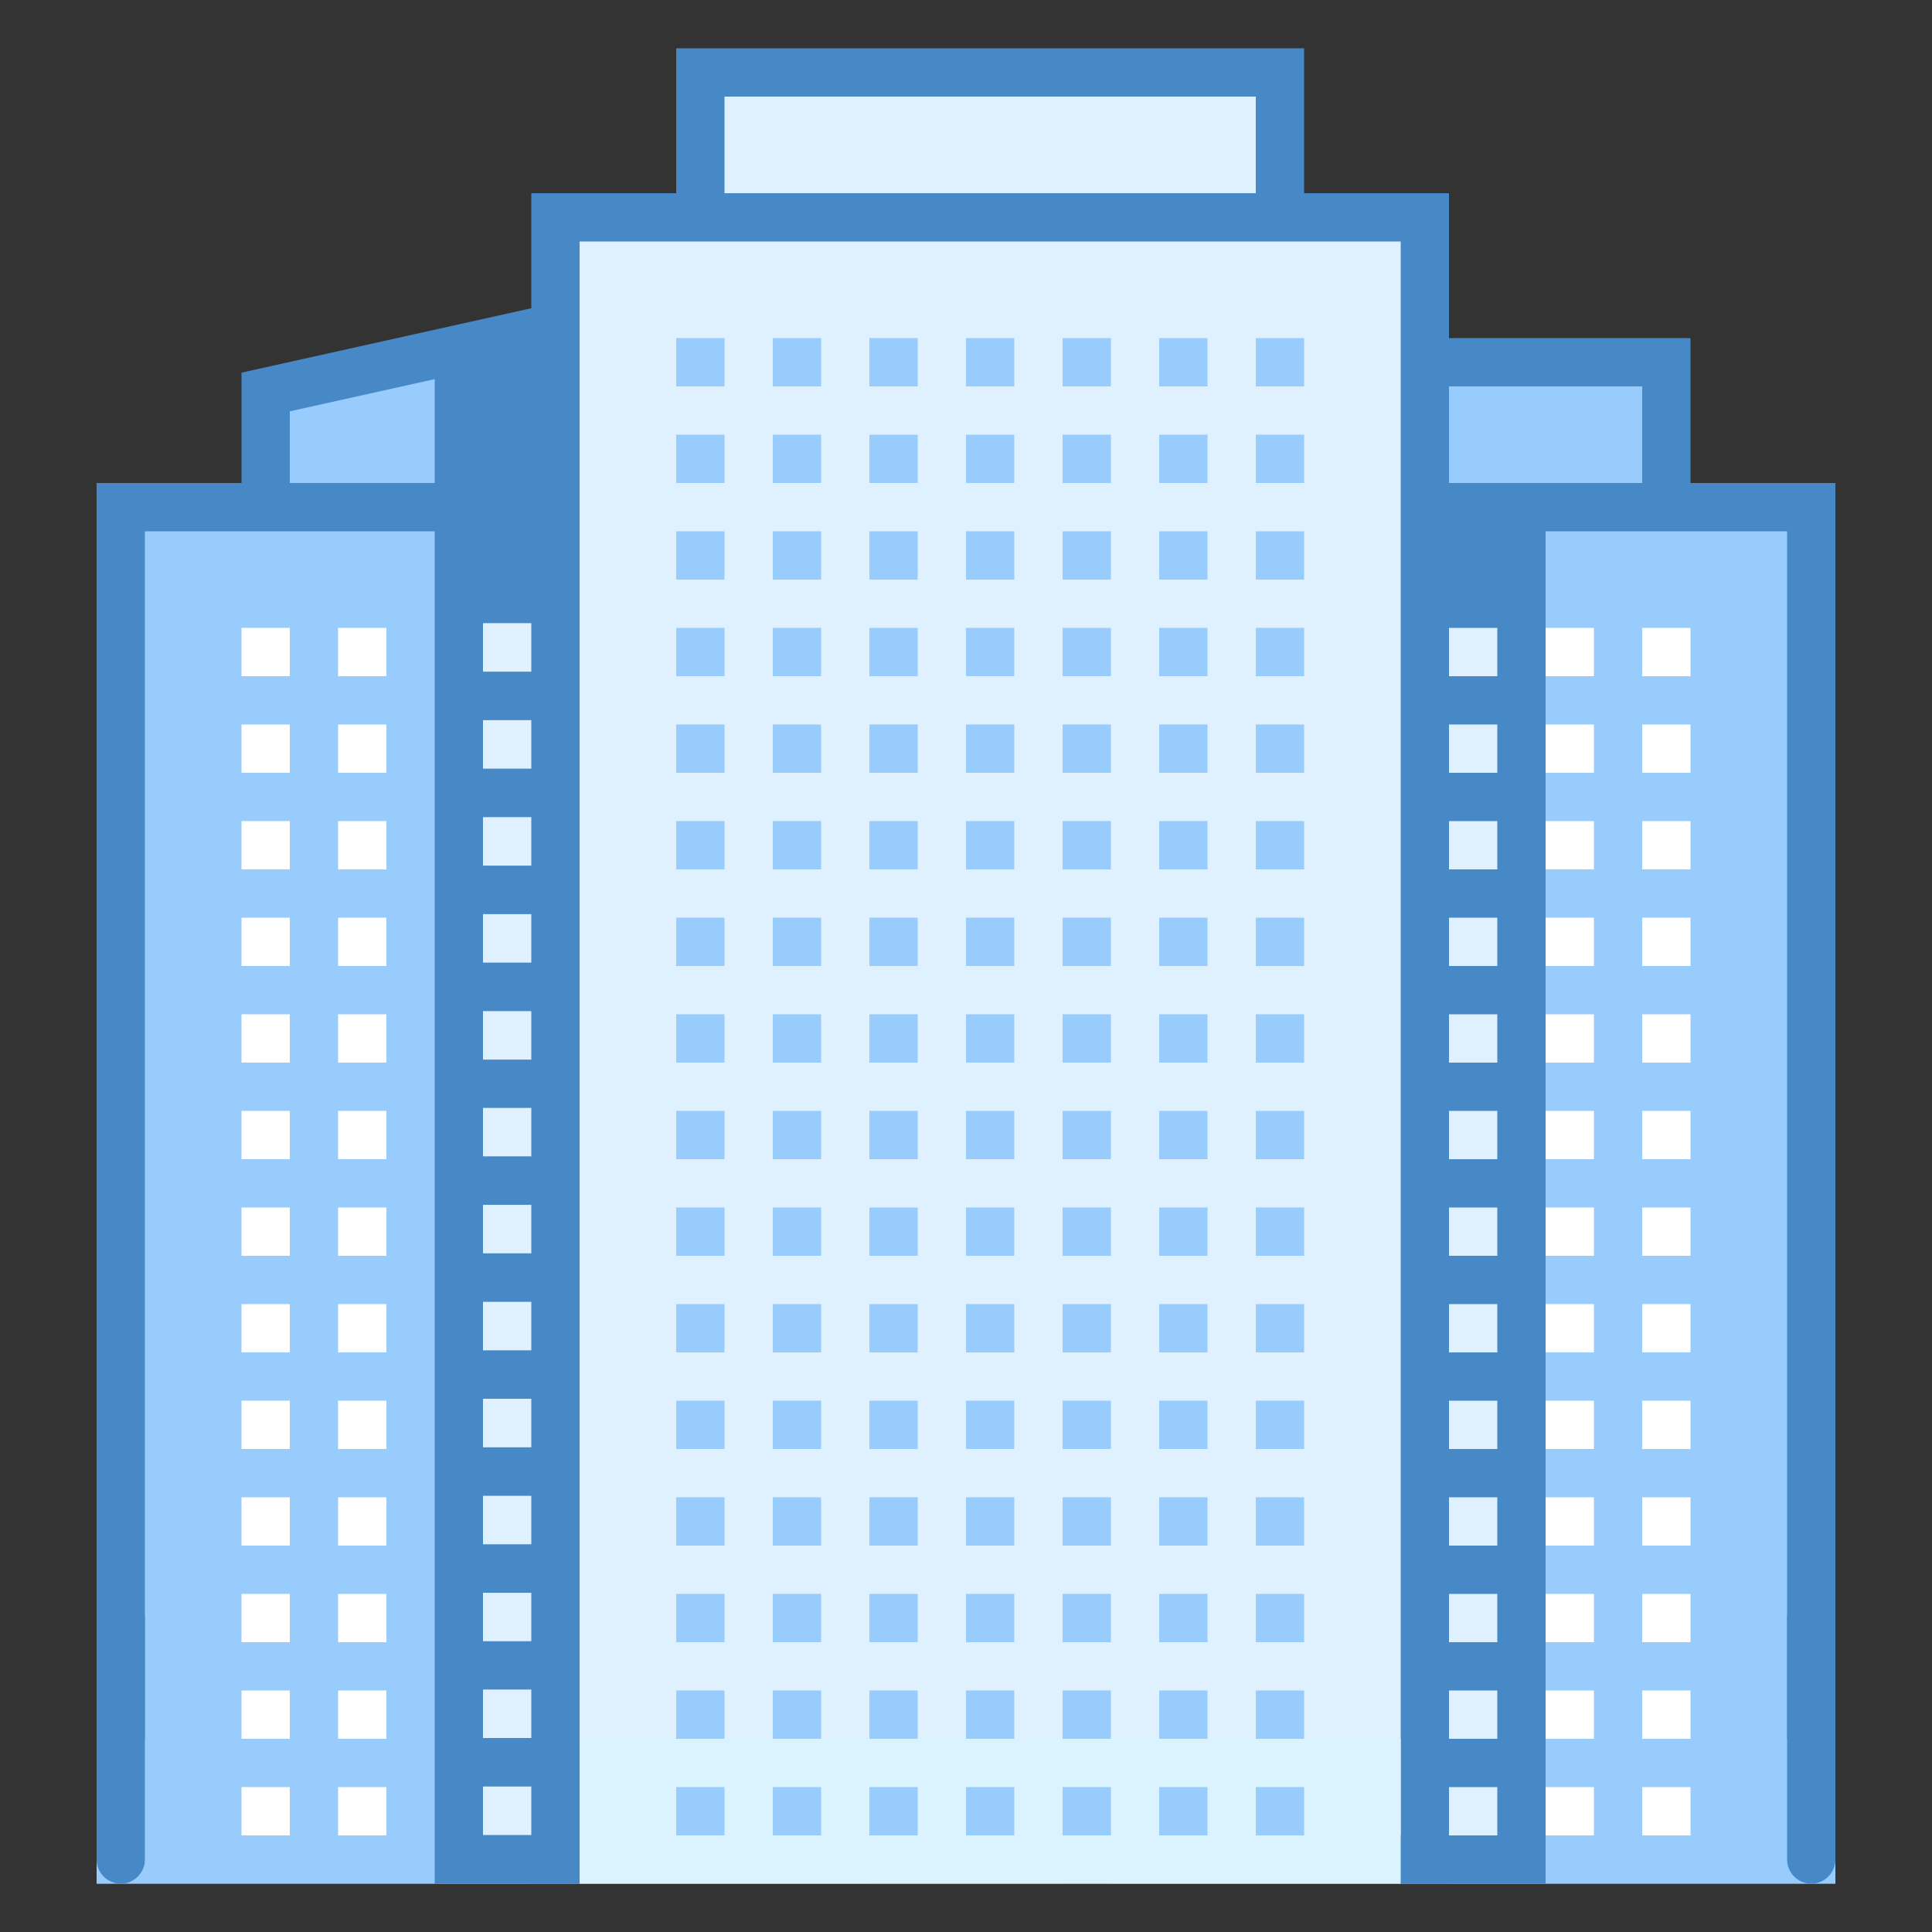
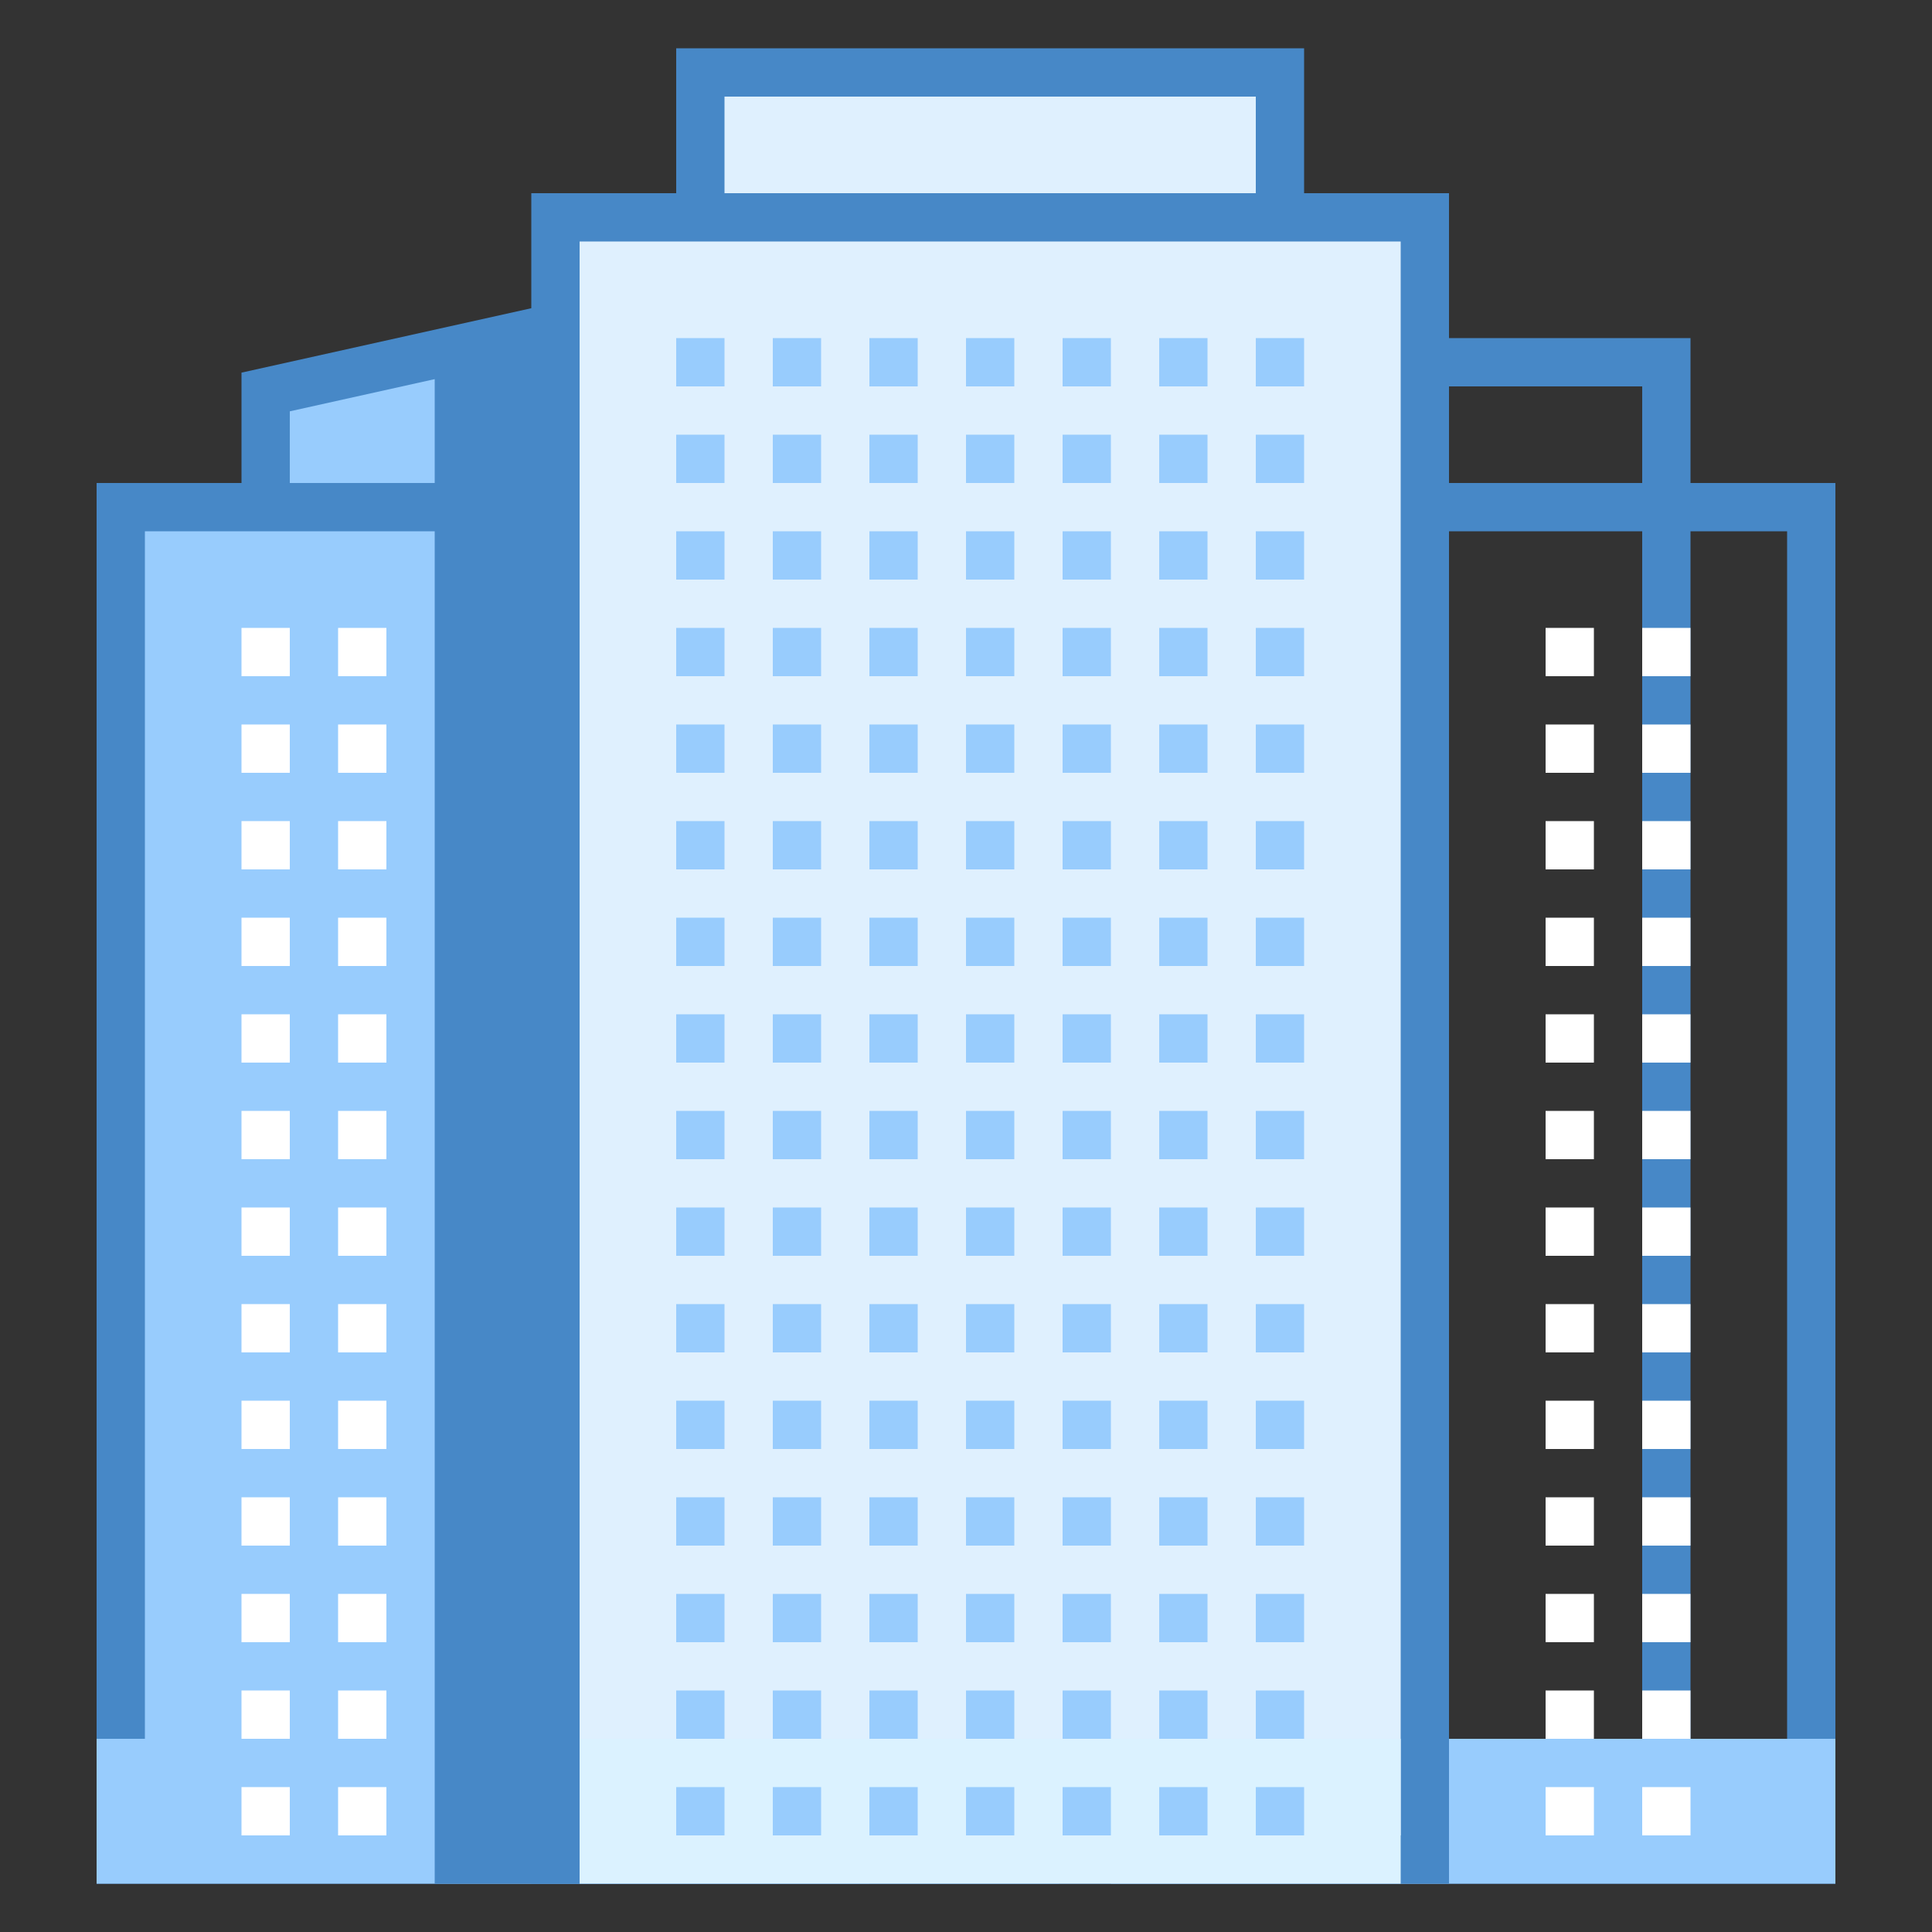
<svg xmlns="http://www.w3.org/2000/svg" viewBox="0 0 40 40">
  <rect x="0" y="0" width="40" height="40" fill="#333333" stroke="none" />
  <path d="M5.5 37.07V8.113l11.215-2.488V37.07z" fill="#98ccfd" />
  <path d="M16.215 6.246V36.57H6V8.516l10.215-2.27m1-1.246L5 7.715V37.57h12.215z" fill="#4788c7" />
  <path d="M2.5 10.5h18v28h-18z" fill="#98ccfd" />
  <path d="M20 11v27H3V11h17m1-1H2v29h19z" fill="#4788c7" />
  <path d="M18 39H2v-3h16z" fill="#98ccfd" />
  <path d="M9 39h12.93V4.453L9 7.187z" fill="#4788c7" />
-   <path d="M24.5 7.5h10v29h-10z" fill="#98ccfd" />
  <path d="M34 8v28h-9V8h9m1-1H24v30h11z" fill="#4788c7" />
-   <path d="M21.5 10.5h16v28h-16z" fill="#98ccfd" />
  <path d="M37 11v27H22V11h15m1-1H21v29h17z" fill="#4788c7" />
  <path d="M23 36h15v3H23z" fill="#98ccfd" />
-   <path d="M18 10h14v29H18z" fill="#4788c7" />
  <path d="M14.5 1.5h12v33.668h-12z" fill="#dff0fe" />
  <path d="M26 2v32.668H15V2h11m1-1H14v34.668h13z" fill="#4788c7" />
  <path d="M11.5 4.5h18v34h-18z" fill="#dff0fe" />
  <path d="M29 5v33H12V5h17m1-1H11v35h19z" fill="#4788c7" />
  <path d="M12 36h17v3H12z" fill="#dbf2ff" />
  <path d="M16 8h1V7h-1zm2 0h1V7h-1zm2 0h1V7h-1zm-6 0h1V7h-1zm8 0h1V7h-1zm-6 2h1V9h-1zm2 0h1V9h-1zm2 0h1V9h-1zm-6 0h1V9h-1zm8 0h1V9h-1zm-6 2h1v-1h-1zm2 0h1v-1h-1zm2 0h1v-1h-1zm-6 0h1v-1h-1zm8 0h1v-1h-1zm-6 2h1v-1h-1zm2 0h1v-1h-1zm2 0h1v-1h-1zm-6 0h1v-1h-1zm8 0h1v-1h-1zm-6 2h1v-1h-1zm2 0h1v-1h-1zm2 0h1v-1h-1zm-6 0h1v-1h-1zm8 0h1v-1h-1zm-6 2h1v-1h-1zm2 0h1v-1h-1zm2 0h1v-1h-1zm-6 0h1v-1h-1zm8 0h1v-1h-1zm-6 2h1v-1h-1zm2 0h1v-1h-1zm2 0h1v-1h-1zm-6 0h1v-1h-1zm8 0h1v-1h-1zm-6 2h1v-1h-1zm2 0h1v-1h-1zm2 0h1v-1h-1zm-6 0h1v-1h-1zm8 0h1v-1h-1zm-6 2h1v-1h-1zm2 0h1v-1h-1zm2 0h1v-1h-1zm-6 0h1v-1h-1zm8 0h1v-1h-1zm-6 2h1v-1h-1zm2 0h1v-1h-1zm2 0h1v-1h-1zm-6 0h1v-1h-1zm8 0h1v-1h-1zm-6 2h1v-1h-1zm2 0h1v-1h-1zm2 0h1v-1h-1zm-6 0h1v-1h-1zm8 0h1v-1h-1zm-6 2h1v-1h-1zm2 0h1v-1h-1zm2 0h1v-1h-1zm-6 0h1v-1h-1zm8 0h1v-1h-1zm2-22h1V7h-1zm2-1v1h1V7zm-2 3h1V9h-1zm2 0h1V9h-1zm-2 2h1v-1h-1zm2 0h1v-1h-1zm-2 2h1v-1h-1zm2 0h1v-1h-1zm-2 2h1v-1h-1zm2 0h1v-1h-1zm-2 2h1v-1h-1zm2 0h1v-1h-1zm-2 2h1v-1h-1zm2 0h1v-1h-1zm-2 2h1v-1h-1zm2 0h1v-1h-1zm-2 2h1v-1h-1zm2 0h1v-1h-1zm-2 2h1v-1h-1zm2 0h1v-1h-1zm-2 2h1v-1h-1zm2 0h1v-1h-1zm-2 2h1v-1h-1zm2 0h1v-1h-1zm-10 2h1v-1h-1zm2 0h1v-1h-1zm2 0h1v-1h-1zm-6 0h1v-1h-1zm8 0h1v-1h-1zm-6 2h1v-1h-1zm2 0h1v-1h-1zm2 0h1v-1h-1zm-6 0h1v-1h-1zm8 0h1v-1h-1zm-6 2h1v-1h-1zm2 0h1v-1h-1zm2 0h1v-1h-1zm-6 0h1v-1h-1zm8 0h1v-1h-1zm-6 2h1v-1h-1zm2 0h1v-1h-1zm2 0h1v-1h-1zm-6 0h1v-1h-1zm8 0h1v-1h-1zm2-6h1v-1h-1zm2 0h1v-1h-1zm-2 2h1v-1h-1zm2 0h1v-1h-1zm-2 2h1v-1h-1zm2 0h1v-1h-1zm-2 2h1v-1h-1zm2 0h1v-1h-1z" fill="#98ccfd" />
  <path d="M32 14h1v-1h-1zm2-1v1h1v-1zm-2 3h1v-1h-1zm2 0h1v-1h-1zm-2 2h1v-1h-1zm2 0h1v-1h-1zm-2 2h1v-1h-1zm2 0h1v-1h-1zm-2 2h1v-1h-1zm2 0h1v-1h-1zm-2 2h1v-1h-1zm2 0h1v-1h-1zm-2 2h1v-1h-1zm2 0h1v-1h-1zm-2 2h1v-1h-1zm2 0h1v-1h-1zm-2 2h1v-1h-1zm2 0h1v-1h-1zm-2 2h1v-1h-1zm2 0h1v-1h-1zm-2 2h1v-1h-1zm2 0h1v-1h-1zm-2 2h1v-1h-1zm2 0h1v-1h-1zm-2 2h1v-1h-1zm2 0h1v-1h-1zM5 14h1v-1H5zm2-1v1h1v-1zm-2 3h1v-1H5zm2 0h1v-1H7zm-2 2h1v-1H5zm2 0h1v-1H7zm-2 2h1v-1H5zm2 0h1v-1H7zm-2 2h1v-1H5zm2 0h1v-1H7zm-2 2h1v-1H5zm2 0h1v-1H7zm-2 2h1v-1H5zm2 0h1v-1H7zm-2 2h1v-1H5zm2 0h1v-1H7zm-2 2h1v-1H5zm2 0h1v-1H7zm-2 2h1v-1H5zm2 0h1v-1H7zm-2 2h1v-1H5zm2 0h1v-1H7zm-2 2h1v-1H5zm2 0h1v-1H7zm-2 2h1v-1H5zm2 0h1v-1H7z" fill="#fff" />
-   <path d="M30 13v1h1v-1zm0 3h1v-1h-1zm0 2h1v-1h-1zm0 2h1v-1h-1zm0 2h1v-1h-1zm0 2h1v-1h-1zm0 2h1v-1h-1zm0 2h1v-1h-1zm0 2h1v-1h-1zm0 2h1v-1h-1zm0 2h1v-1h-1zm0 2h1v-1h-1zm0 2h1v-1h-1zM10 12.902v1.004h1v-1.004zm0 3.012h1V14.91h-1zm0 2.008h1v-1.004h-1zm0 2.008h1v-1.004h-1zm0 2.008h1v-1.004h-1zm0 2.003h1v-1.003h-1zm0 2.008h1v-1.004h-1zm0 2.008h1v-1.004h-1zm0 2.008h1V28.96h-1zm0 2.008h1v-1.004h-1zm0 2.007h1v-1.003h-1zm0 2.004h1V34.98h-1zm0 2.008h1v-1.004h-1z" fill="#dff0fe" />
-   <path d="M37.5 33c.273 0 .5.227.5.5v5c0 .273-.227.5-.5.5a.504.504 0 0 1-.5-.5v-5c0-.273.227-.5.5-.5zm-35 0c.273 0 .5.227.5.5v5c0 .273-.227.5-.5.5a.504.504 0 0 1-.5-.5v-5c0-.273.227-.5.5-.5z" fill="#4788c7" />
</svg>